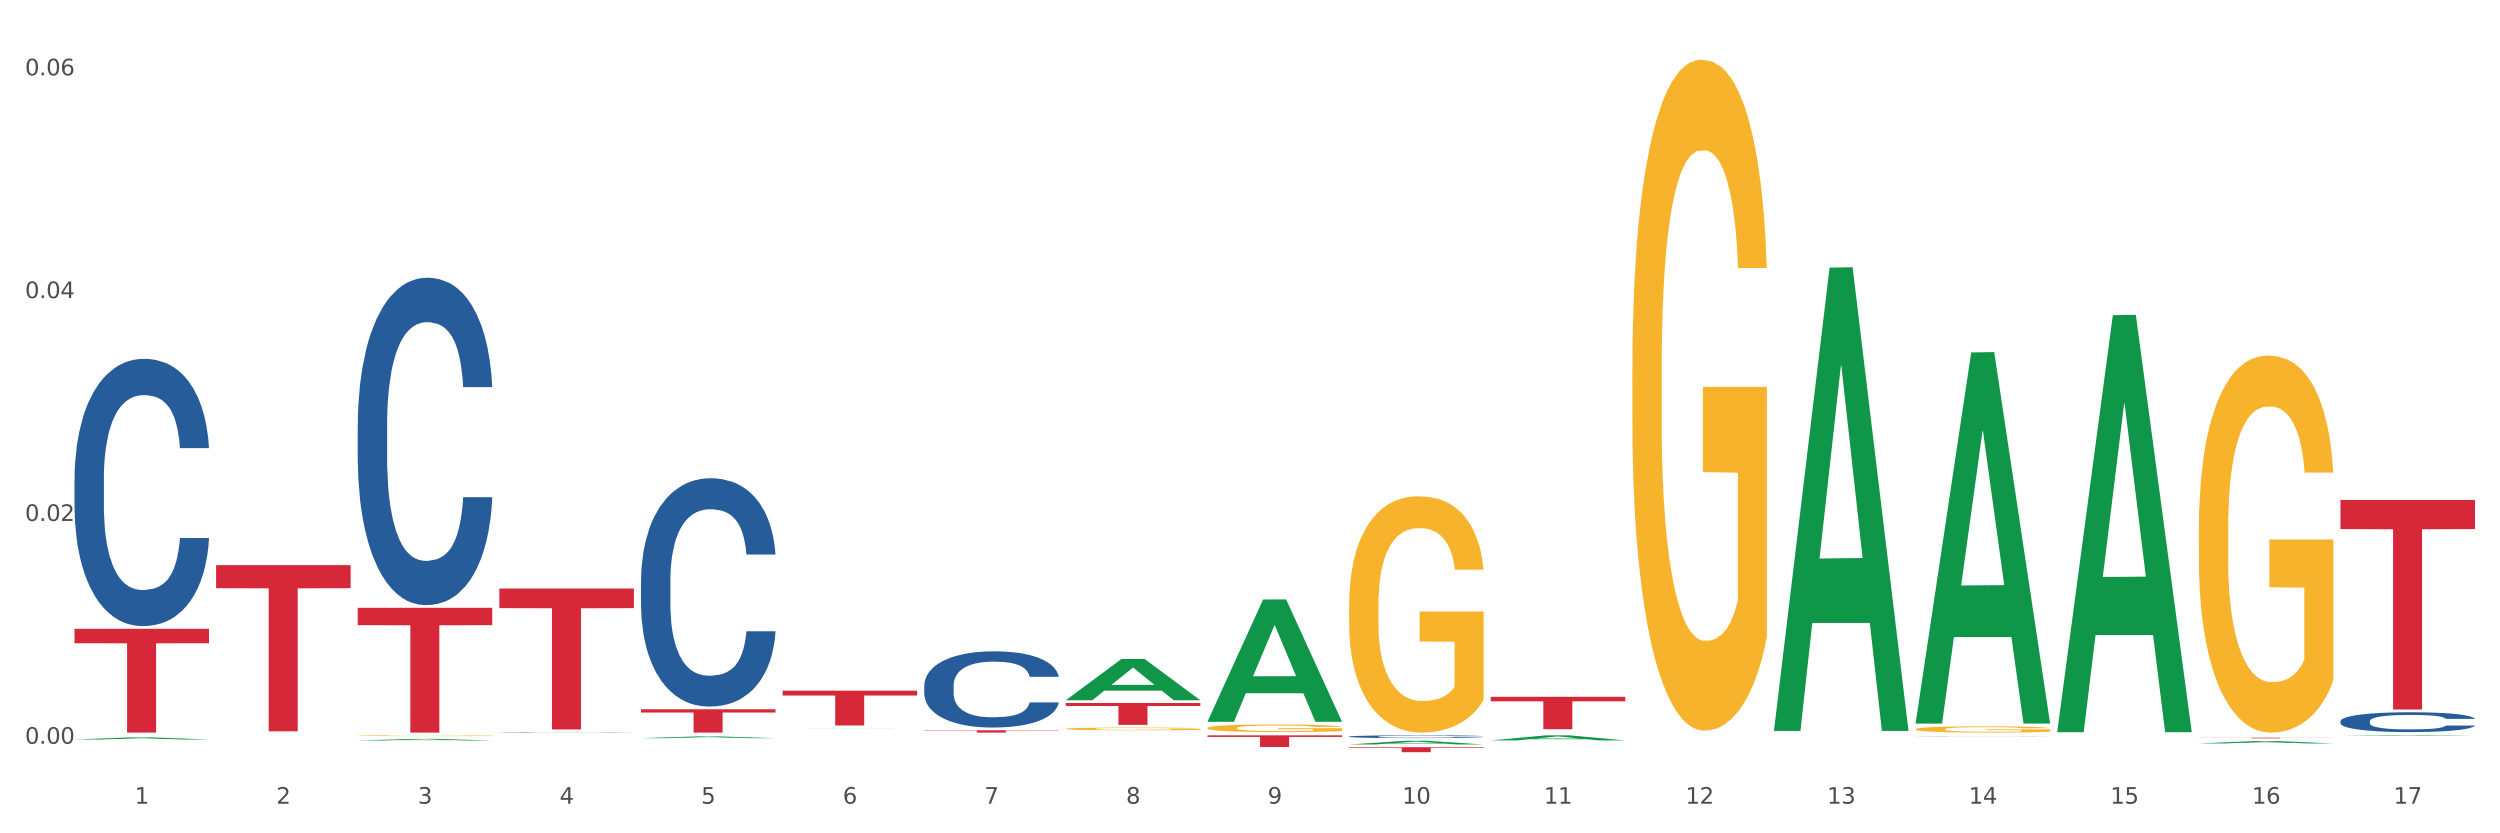
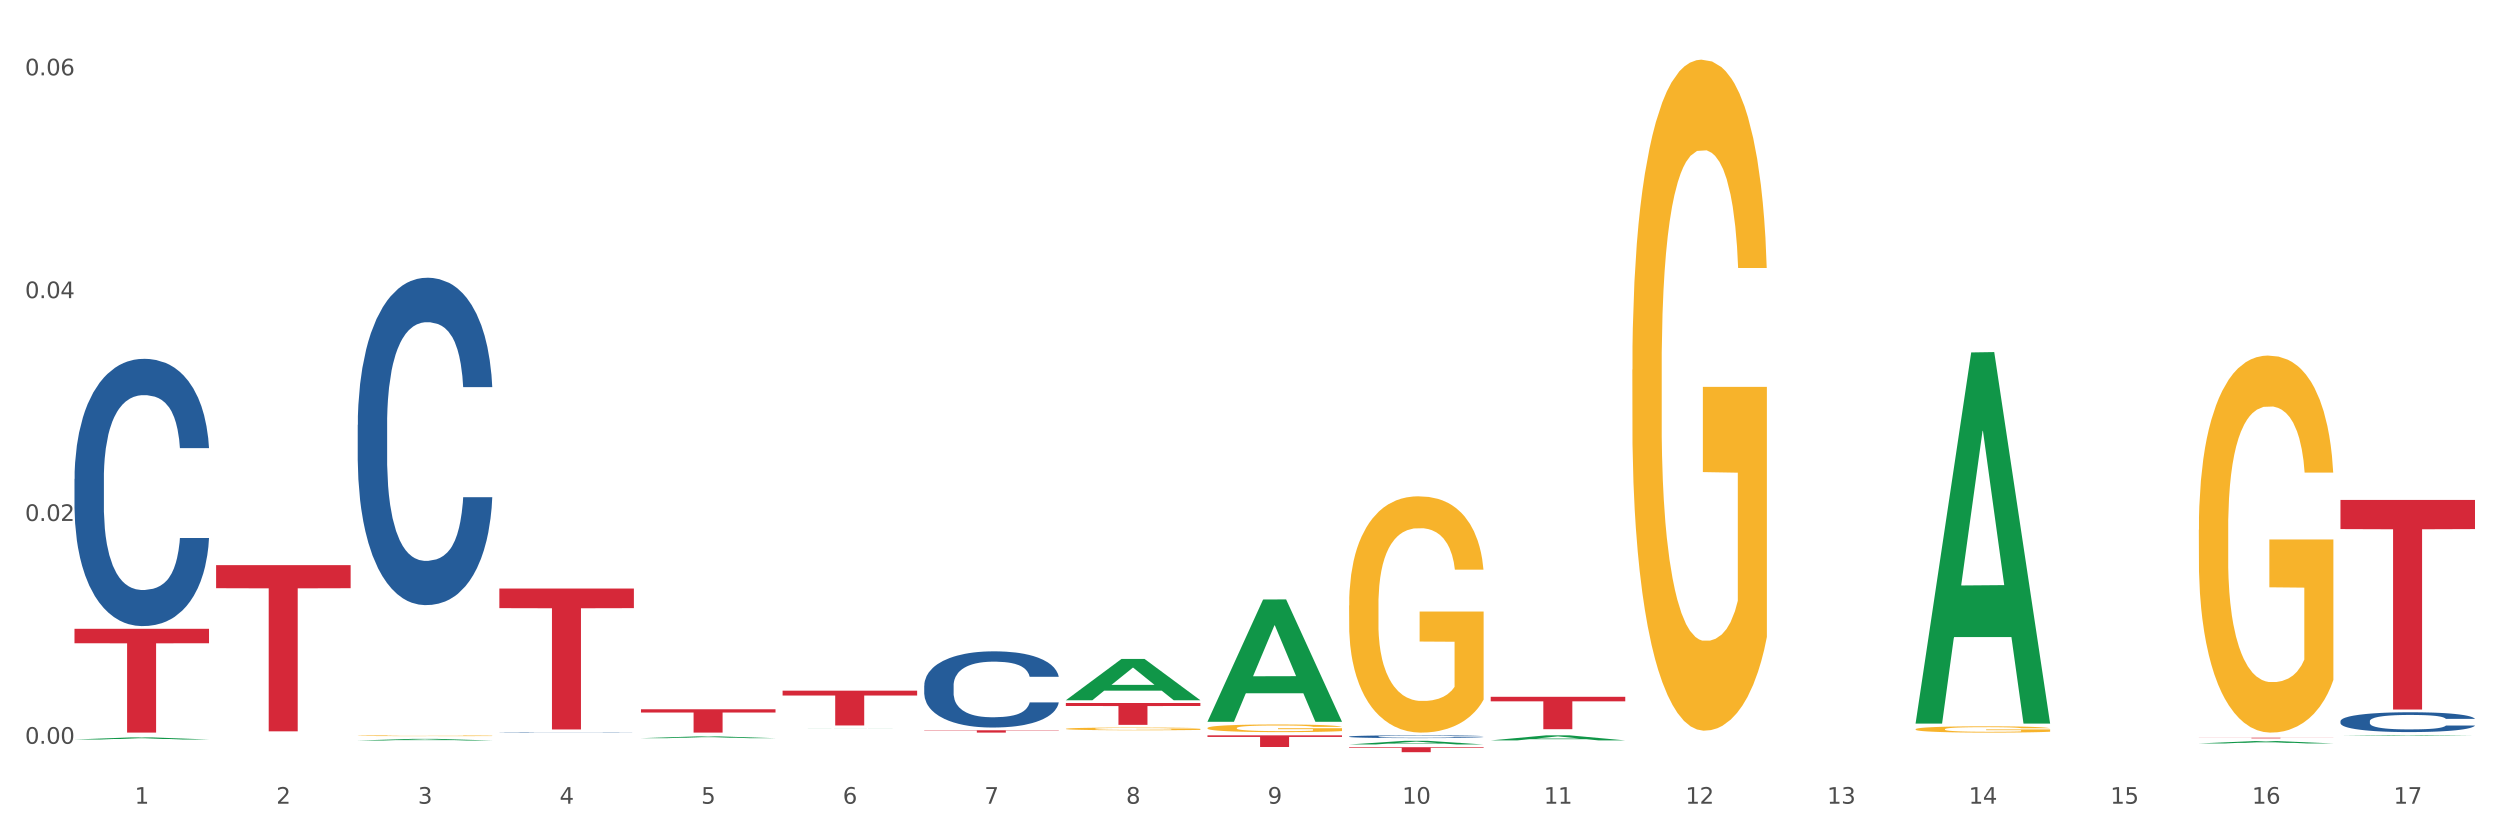
<svg xmlns="http://www.w3.org/2000/svg" xmlns:xlink="http://www.w3.org/1999/xlink" width="1080pt" height="360pt" viewBox="0 0 1080 360" version="1.1">
  <rect x="0" y="0" width="1080" height="360" fill="#333333" stroke="none" />
  <defs>
    <style type="text/css">*{stroke-linejoin: round; stroke-linecap: butt}</style>
  </defs>
  <g id="figure_1">
    <g id="patch_1">
      <path d="M 0 360  L 1080 360  L 1080 0  L 0 0  z " style="fill: #ffffff; stroke: #ffffff; stroke-linejoin: miter" />
    </g>
    <g id="axes_1">
      <g id="matplotlib.axis_1">
        <g id="xtick_1">
          <g id="text_1">
            <g style="fill: #4d4d4d" transform="translate(58.182 347.204) scale(0.096 -0.096)">
              <defs>
                <path id="DejaVuSans-31" d="M 794 531  L 1825 531  L 1825 4091  L 703 3866  L 703 4441  L 1819 4666  L 2450 4666  L 2450 531  L 3481 531  L 3481 0  L 794 0  L 794 531  z " transform="scale(0.016)" />
              </defs>
              <use xlink:href="#DejaVuSans-31" />
            </g>
          </g>
        </g>
        <g id="xtick_2">
          <g id="text_2">
            <g style="fill: #4d4d4d" transform="translate(119.364 347.204) scale(0.096 -0.096)">
              <defs>
                <path id="DejaVuSans-32" d="M 1228 531  L 3431 531  L 3431 0  L 469 0  L 469 531  Q 828 903 1448 1529  Q 2069 2156 2228 2338  Q 2531 2678 2651 2914  Q 2772 3150 2772 3378  Q 2772 3750 2511 3984  Q 2250 4219 1831 4219  Q 1534 4219 1204 4116  Q 875 4013 500 3803  L 500 4441  Q 881 4594 1212 4672  Q 1544 4750 1819 4750  Q 2544 4750 2975 4387  Q 3406 4025 3406 3419  Q 3406 3131 3298 2873  Q 3191 2616 2906 2266  Q 2828 2175 2409 1742  Q 1991 1309 1228 531  z " transform="scale(0.016)" />
              </defs>
              <use xlink:href="#DejaVuSans-32" />
            </g>
          </g>
        </g>
        <g id="xtick_3">
          <g id="text_3">
            <g style="fill: #4d4d4d" transform="translate(180.545 347.204) scale(0.096 -0.096)">
              <defs>
                <path id="DejaVuSans-33" d="M 2597 2516  Q 3050 2419 3304 2112  Q 3559 1806 3559 1356  Q 3559 666 3084 287  Q 2609 -91 1734 -91  Q 1441 -91 1130 -33  Q 819 25 488 141  L 488 750  Q 750 597 1062 519  Q 1375 441 1716 441  Q 2309 441 2620 675  Q 2931 909 2931 1356  Q 2931 1769 2642 2001  Q 2353 2234 1838 2234  L 1294 2234  L 1294 2753  L 1863 2753  Q 2328 2753 2575 2939  Q 2822 3125 2822 3475  Q 2822 3834 2567 4026  Q 2313 4219 1838 4219  Q 1578 4219 1281 4162  Q 984 4106 628 3988  L 628 4550  Q 988 4650 1302 4700  Q 1616 4750 1894 4750  Q 2613 4750 3031 4423  Q 3450 4097 3450 3541  Q 3450 3153 3228 2886  Q 3006 2619 2597 2516  z " transform="scale(0.016)" />
              </defs>
              <use xlink:href="#DejaVuSans-33" />
            </g>
          </g>
        </g>
        <g id="xtick_4">
          <g id="text_4">
            <g style="fill: #4d4d4d" transform="translate(241.726 347.204) scale(0.096 -0.096)">
              <defs>
                <path id="DejaVuSans-34" d="M 2419 4116  L 825 1625  L 2419 1625  L 2419 4116  z M 2253 4666  L 3047 4666  L 3047 1625  L 3713 1625  L 3713 1100  L 3047 1100  L 3047 0  L 2419 0  L 2419 1100  L 313 1100  L 313 1709  L 2253 4666  z " transform="scale(0.016)" />
              </defs>
              <use xlink:href="#DejaVuSans-34" />
            </g>
          </g>
        </g>
        <g id="xtick_5">
          <g id="text_5">
            <g style="fill: #4d4d4d" transform="translate(302.908 347.204) scale(0.096 -0.096)">
              <defs>
                <path id="DejaVuSans-35" d="M 691 4666  L 3169 4666  L 3169 4134  L 1269 4134  L 1269 2991  Q 1406 3038 1543 3061  Q 1681 3084 1819 3084  Q 2600 3084 3056 2656  Q 3513 2228 3513 1497  Q 3513 744 3044 326  Q 2575 -91 1722 -91  Q 1428 -91 1123 -41  Q 819 9 494 109  L 494 744  Q 775 591 1075 516  Q 1375 441 1709 441  Q 2250 441 2565 725  Q 2881 1009 2881 1497  Q 2881 1984 2565 2268  Q 2250 2553 1709 2553  Q 1456 2553 1204 2497  Q 953 2441 691 2322  L 691 4666  z " transform="scale(0.016)" />
              </defs>
              <use xlink:href="#DejaVuSans-35" />
            </g>
          </g>
        </g>
        <g id="xtick_6">
          <g id="text_6">
            <g style="fill: #4d4d4d" transform="translate(364.089 347.204) scale(0.096 -0.096)">
              <defs>
                <path id="DejaVuSans-36" d="M 2113 2584  Q 1688 2584 1439 2293  Q 1191 2003 1191 1497  Q 1191 994 1439 701  Q 1688 409 2113 409  Q 2538 409 2786 701  Q 3034 994 3034 1497  Q 3034 2003 2786 2293  Q 2538 2584 2113 2584  z M 3366 4563  L 3366 3988  Q 3128 4100 2886 4159  Q 2644 4219 2406 4219  Q 1781 4219 1451 3797  Q 1122 3375 1075 2522  Q 1259 2794 1537 2939  Q 1816 3084 2150 3084  Q 2853 3084 3261 2657  Q 3669 2231 3669 1497  Q 3669 778 3244 343  Q 2819 -91 2113 -91  Q 1303 -91 875 529  Q 447 1150 447 2328  Q 447 3434 972 4092  Q 1497 4750 2381 4750  Q 2619 4750 2861 4703  Q 3103 4656 3366 4563  z " transform="scale(0.016)" />
              </defs>
              <use xlink:href="#DejaVuSans-36" />
            </g>
          </g>
        </g>
        <g id="xtick_7">
          <g id="text_7">
            <g style="fill: #4d4d4d" transform="translate(425.271 347.204) scale(0.096 -0.096)">
              <defs>
                <path id="DejaVuSans-37" d="M 525 4666  L 3525 4666  L 3525 4397  L 1831 0  L 1172 0  L 2766 4134  L 525 4134  L 525 4666  z " transform="scale(0.016)" />
              </defs>
              <use xlink:href="#DejaVuSans-37" />
            </g>
          </g>
        </g>
        <g id="xtick_8">
          <g id="text_8">
            <g style="fill: #4d4d4d" transform="translate(486.452 347.204) scale(0.096 -0.096)">
              <defs>
                <path id="DejaVuSans-38" d="M 2034 2216  Q 1584 2216 1326 1975  Q 1069 1734 1069 1313  Q 1069 891 1326 650  Q 1584 409 2034 409  Q 2484 409 2743 651  Q 3003 894 3003 1313  Q 3003 1734 2745 1975  Q 2488 2216 2034 2216  z M 1403 2484  Q 997 2584 770 2862  Q 544 3141 544 3541  Q 544 4100 942 4425  Q 1341 4750 2034 4750  Q 2731 4750 3128 4425  Q 3525 4100 3525 3541  Q 3525 3141 3298 2862  Q 3072 2584 2669 2484  Q 3125 2378 3379 2068  Q 3634 1759 3634 1313  Q 3634 634 3220 271  Q 2806 -91 2034 -91  Q 1263 -91 848 271  Q 434 634 434 1313  Q 434 1759 690 2068  Q 947 2378 1403 2484  z M 1172 3481  Q 1172 3119 1398 2916  Q 1625 2713 2034 2713  Q 2441 2713 2670 2916  Q 2900 3119 2900 3481  Q 2900 3844 2670 4047  Q 2441 4250 2034 4250  Q 1625 4250 1398 4047  Q 1172 3844 1172 3481  z " transform="scale(0.016)" />
              </defs>
              <use xlink:href="#DejaVuSans-38" />
            </g>
          </g>
        </g>
        <g id="xtick_9">
          <g id="text_9">
            <g style="fill: #4d4d4d" transform="translate(547.634 347.204) scale(0.096 -0.096)">
              <defs>
                <path id="DejaVuSans-39" d="M 703 97  L 703 672  Q 941 559 1184 500  Q 1428 441 1663 441  Q 2288 441 2617 861  Q 2947 1281 2994 2138  Q 2813 1869 2534 1725  Q 2256 1581 1919 1581  Q 1219 1581 811 2004  Q 403 2428 403 3163  Q 403 3881 828 4315  Q 1253 4750 1959 4750  Q 2769 4750 3195 4129  Q 3622 3509 3622 2328  Q 3622 1225 3098 567  Q 2575 -91 1691 -91  Q 1453 -91 1209 -44  Q 966 3 703 97  z M 1959 2075  Q 2384 2075 2632 2365  Q 2881 2656 2881 3163  Q 2881 3666 2632 3958  Q 2384 4250 1959 4250  Q 1534 4250 1286 3958  Q 1038 3666 1038 3163  Q 1038 2656 1286 2365  Q 1534 2075 1959 2075  z " transform="scale(0.016)" />
              </defs>
              <use xlink:href="#DejaVuSans-39" />
            </g>
          </g>
        </g>
        <g id="xtick_10">
          <g id="text_10">
            <g style="fill: #4d4d4d" transform="translate(605.761 347.204) scale(0.096 -0.096)">
              <defs>
                <path id="DejaVuSans-30" d="M 2034 4250  Q 1547 4250 1301 3770  Q 1056 3291 1056 2328  Q 1056 1369 1301 889  Q 1547 409 2034 409  Q 2525 409 2770 889  Q 3016 1369 3016 2328  Q 3016 3291 2770 3770  Q 2525 4250 2034 4250  z M 2034 4750  Q 2819 4750 3233 4129  Q 3647 3509 3647 2328  Q 3647 1150 3233 529  Q 2819 -91 2034 -91  Q 1250 -91 836 529  Q 422 1150 422 2328  Q 422 3509 836 4129  Q 1250 4750 2034 4750  z " transform="scale(0.016)" />
              </defs>
              <use xlink:href="#DejaVuSans-31" />
              <use xlink:href="#DejaVuSans-30" transform="translate(63.623 0)" />
            </g>
          </g>
        </g>
        <g id="xtick_11">
          <g id="text_11">
            <g style="fill: #4d4d4d" transform="translate(666.942 347.204) scale(0.096 -0.096)">
              <use xlink:href="#DejaVuSans-31" />
              <use xlink:href="#DejaVuSans-31" transform="translate(63.623 0)" />
            </g>
          </g>
        </g>
        <g id="xtick_12">
          <g id="text_12">
            <g style="fill: #4d4d4d" transform="translate(728.124 347.204) scale(0.096 -0.096)">
              <use xlink:href="#DejaVuSans-31" />
              <use xlink:href="#DejaVuSans-32" transform="translate(63.623 0)" />
            </g>
          </g>
        </g>
        <g id="xtick_13">
          <g id="text_13">
            <g style="fill: #4d4d4d" transform="translate(789.305 347.204) scale(0.096 -0.096)">
              <use xlink:href="#DejaVuSans-31" />
              <use xlink:href="#DejaVuSans-33" transform="translate(63.623 0)" />
            </g>
          </g>
        </g>
        <g id="xtick_14">
          <g id="text_14">
            <g style="fill: #4d4d4d" transform="translate(850.487 347.204) scale(0.096 -0.096)">
              <use xlink:href="#DejaVuSans-31" />
              <use xlink:href="#DejaVuSans-34" transform="translate(63.623 0)" />
            </g>
          </g>
        </g>
        <g id="xtick_15">
          <g id="text_15">
            <g style="fill: #4d4d4d" transform="translate(911.668 347.204) scale(0.096 -0.096)">
              <use xlink:href="#DejaVuSans-31" />
              <use xlink:href="#DejaVuSans-35" transform="translate(63.623 0)" />
            </g>
          </g>
        </g>
        <g id="xtick_16">
          <g id="text_16">
            <g style="fill: #4d4d4d" transform="translate(972.849 347.204) scale(0.096 -0.096)">
              <use xlink:href="#DejaVuSans-31" />
              <use xlink:href="#DejaVuSans-36" transform="translate(63.623 0)" />
            </g>
          </g>
        </g>
        <g id="xtick_17">
          <g id="text_17">
            <g style="fill: #4d4d4d" transform="translate(1034.031 347.204) scale(0.096 -0.096)">
              <use xlink:href="#DejaVuSans-31" />
              <use xlink:href="#DejaVuSans-37" transform="translate(63.623 0)" />
            </g>
          </g>
        </g>
        <g id="xtick_18" />
        <g id="xtick_19" />
        <g id="xtick_20" />
        <g id="xtick_21" />
        <g id="xtick_22" />
        <g id="xtick_23" />
        <g id="xtick_24" />
        <g id="xtick_25" />
        <g id="xtick_26" />
        <g id="xtick_27" />
        <g id="xtick_28" />
        <g id="xtick_29" />
        <g id="xtick_30" />
        <g id="xtick_31" />
        <g id="xtick_32" />
        <g id="xtick_33" />
      </g>
      <g id="matplotlib.axis_2">
        <g id="ytick_1">
          <g id="text_18">
            <g style="fill: #4d4d4d" transform="translate(10.8 321.306) scale(0.096 -0.096)">
              <defs>
                <path id="DejaVuSans-2e" d="M 684 794  L 1344 794  L 1344 0  L 684 0  L 684 794  z " transform="scale(0.016)" />
              </defs>
              <use xlink:href="#DejaVuSans-30" />
              <use xlink:href="#DejaVuSans-2e" transform="translate(63.623 0)" />
              <use xlink:href="#DejaVuSans-30" transform="translate(95.41 0)" />
              <use xlink:href="#DejaVuSans-30" transform="translate(159.033 0)" />
            </g>
          </g>
        </g>
        <g id="ytick_2">
          <g id="text_19">
            <g style="fill: #4d4d4d" transform="translate(10.8 225.055) scale(0.096 -0.096)">
              <use xlink:href="#DejaVuSans-30" />
              <use xlink:href="#DejaVuSans-2e" transform="translate(63.623 0)" />
              <use xlink:href="#DejaVuSans-30" transform="translate(95.41 0)" />
              <use xlink:href="#DejaVuSans-32" transform="translate(159.033 0)" />
            </g>
          </g>
        </g>
        <g id="ytick_3">
          <g id="text_20">
            <g style="fill: #4d4d4d" transform="translate(10.8 128.803) scale(0.096 -0.096)">
              <use xlink:href="#DejaVuSans-30" />
              <use xlink:href="#DejaVuSans-2e" transform="translate(63.623 0)" />
              <use xlink:href="#DejaVuSans-30" transform="translate(95.41 0)" />
              <use xlink:href="#DejaVuSans-34" transform="translate(159.033 0)" />
            </g>
          </g>
        </g>
        <g id="ytick_4">
          <g id="text_21">
            <g style="fill: #4d4d4d" transform="translate(10.8 32.552) scale(0.096 -0.096)">
              <use xlink:href="#DejaVuSans-30" />
              <use xlink:href="#DejaVuSans-2e" transform="translate(63.623 0)" />
              <use xlink:href="#DejaVuSans-30" transform="translate(95.41 0)" />
              <use xlink:href="#DejaVuSans-36" transform="translate(159.033 0)" />
            </g>
          </g>
        </g>
        <g id="ytick_5" />
        <g id="ytick_6" />
        <g id="ytick_7" />
      </g>
      <g id="PolyCollection_1">
        <path d="M 32.175 319.47  L 32.235 319.469  L 56.203 318.569  L 66.15 318.568  L 90.297 319.472  L 78.793 319.472  L 73.58 319.261  L 48.833 319.261  L 48.653 319.265  L 43.62 319.472  L 32.175 319.472  L 32.175 319.47  L 51.949 319.136  L 70.464 319.135  L 61.296 318.761  L 61.176 318.759  L 61.056 318.762  L 51.889 319.135  L 51.949 319.136  L 32.175 319.47  z " clip-path="url(#p81ce20f2f9)" style="fill: #109648" />
        <path d="M 582.808 261.576  L 582.876 261.483  L 582.876 258.126  L 583.014 255.236  L 583.7 248.243  L 584.729 242.463  L 585.484 239.386  L 586.239 236.869  L 587.131 234.351  L 588.229 231.741  L 590.219 227.918  L 591.454 225.96  L 592.964 223.909  L 595.709 220.926  L 597.699 219.248  L 599.757 217.849  L 603.12 216.171  L 605.316 215.425  L 607.649 214.866  L 610.462 214.493  L 612.589 214.399  L 617.256 214.679  L 621.236 215.518  L 623.157 216.171  L 625.628 217.29  L 626.931 218.036  L 629.059 219.527  L 631.254 221.485  L 632.764 223.163  L 635.029 226.333  L 636.744 229.503  L 638.322 233.419  L 639.146 236.123  L 639.764 238.64  L 640.312 241.531  L 640.861 246.099  L 628.51 246.099  L 628.029 242.836  L 627.274 239.759  L 626.176 236.776  L 625.216 234.911  L 623.569 232.58  L 622.059 231.088  L 620.481 229.969  L 618.56 229.037  L 617.05 228.571  L 614.923 228.198  L 610.737 228.291  L 607.923 229.037  L 606.002 229.969  L 604.767 230.809  L 603.669 231.741  L 602.433 233.046  L 600.992 235.004  L 599.963 236.776  L 598.934 239.013  L 598.11 241.251  L 597.355 243.861  L 596.738 246.658  L 596.258 249.549  L 595.846 253.092  L 595.503 258.965  L 595.503 271.738  L 595.64 274.629  L 595.983 278.451  L 596.395 281.342  L 597.081 284.791  L 597.699 287.122  L 598.865 290.478  L 600.169 293.275  L 601.198 295.047  L 602.228 296.539  L 604.012 298.59  L 606.002 300.268  L 607.717 301.294  L 610.05 302.226  L 611.629 302.599  L 613.001 302.785  L 616.364 302.785  L 618.765 302.506  L 621.442 301.853  L 623.5 301.014  L 625.216 299.988  L 627.137 298.31  L 628.372 296.725  L 628.372 277.239  L 613.276 277.146  L 613.276 264.186  L 640.93 264.186  L 640.93 302.226  L 639.764 304.184  L 638.46 305.955  L 637.087 307.54  L 635.029 309.498  L 632.558 311.363  L 630.362 312.668  L 628.029 313.787  L 625.284 314.813  L 621.716 315.745  L 619.52 316.118  L 616.775 316.398  L 613.55 316.491  L 610.737 316.304  L 607.992 315.838  L 605.11 314.999  L 602.296 313.787  L 600.169 312.575  L 598.042 311.083  L 595.777 309.125  L 593.993 307.261  L 592.621 305.582  L 591.111 303.438  L 589.464 300.641  L 588.229 298.124  L 587.131 295.513  L 585.964 292.157  L 585.141 289.266  L 584.317 285.63  L 583.837 282.926  L 583.288 278.731  L 582.876 272.857  L 582.808 261.576  z " clip-path="url(#p81ce20f2f9)" style="fill: #f7b32b" />
        <path d="M 705.171 159.725  L 705.239 159.46  L 705.239 149.929  L 705.376 141.722  L 706.063 121.865  L 707.092 105.45  L 707.847 96.714  L 708.602 89.565  L 709.494 82.417  L 710.592 75.004  L 712.582 64.149  L 713.817 58.589  L 715.327 52.764  L 718.071 44.292  L 720.061 39.527  L 722.12 35.555  L 725.483 30.79  L 727.678 28.672  L 730.012 27.083  L 732.825 26.024  L 734.952 25.759  L 739.619 26.554  L 743.599 28.937  L 745.52 30.79  L 747.99 33.967  L 749.294 36.085  L 751.421 40.321  L 753.617 45.881  L 755.127 50.646  L 757.391 59.648  L 759.107 68.65  L 760.685 79.769  L 761.509 87.447  L 762.126 94.596  L 762.675 102.803  L 763.224 115.776  L 750.872 115.776  L 750.392 106.509  L 749.637 97.773  L 748.539 89.3  L 747.579 84.005  L 745.932 77.387  L 744.422 73.15  L 742.844 69.973  L 740.922 67.326  L 739.413 66.002  L 737.285 64.943  L 733.099 65.208  L 730.286 67.326  L 728.365 69.973  L 727.129 72.356  L 726.031 75.004  L 724.796 78.71  L 723.355 84.27  L 722.326 89.3  L 721.297 95.655  L 720.473 102.009  L 719.718 109.422  L 719.101 117.364  L 718.62 125.572  L 718.209 135.632  L 717.866 152.312  L 717.866 188.583  L 718.003 196.791  L 718.346 207.645  L 718.758 215.853  L 719.444 225.649  L 720.061 232.268  L 721.228 241.799  L 722.532 249.741  L 723.561 254.772  L 724.59 259.008  L 726.375 264.832  L 728.365 269.598  L 730.08 272.51  L 732.413 275.158  L 733.992 276.217  L 735.364 276.746  L 738.726 276.746  L 741.128 275.952  L 743.804 274.099  L 745.863 271.716  L 747.579 268.804  L 749.5 264.038  L 750.735 259.537  L 750.735 204.204  L 735.638 203.939  L 735.638 167.138  L 763.293 167.138  L 763.293 275.158  L 762.126 280.718  L 760.823 285.748  L 759.45 290.249  L 757.391 295.809  L 754.921 301.104  L 752.725 304.81  L 750.392 307.987  L 747.647 310.899  L 744.079 313.547  L 741.883 314.606  L 739.138 315.4  L 735.913 315.665  L 733.099 315.136  L 730.355 313.812  L 727.473 311.429  L 724.659 307.987  L 722.532 304.545  L 720.405 300.309  L 718.14 294.75  L 716.356 289.454  L 714.983 284.689  L 713.474 278.6  L 711.827 270.657  L 710.592 263.509  L 709.494 256.095  L 708.327 246.564  L 707.504 238.357  L 706.68 228.032  L 706.2 220.354  L 705.651 208.44  L 705.239 191.76  L 705.171 159.725  z " clip-path="url(#p81ce20f2f9)" style="fill: #f7b32b" />
        <path d="M 827.533 315.026  L 827.602 315.023  L 827.602 314.934  L 827.739 314.857  L 828.425 314.67  L 829.455 314.516  L 830.21 314.434  L 830.964 314.367  L 831.857 314.3  L 832.954 314.23  L 834.945 314.128  L 836.18 314.076  L 837.689 314.021  L 840.434 313.941  L 842.424 313.897  L 844.483 313.859  L 847.845 313.815  L 850.041 313.795  L 852.374 313.78  L 855.188 313.77  L 857.315 313.767  L 861.981 313.775  L 865.961 313.797  L 867.883 313.815  L 870.353 313.844  L 871.657 313.864  L 873.784 313.904  L 875.98 313.956  L 877.49 314.001  L 879.754 314.086  L 881.47 314.17  L 883.048 314.275  L 883.872 314.347  L 884.489 314.414  L 885.038 314.491  L 885.587 314.613  L 873.235 314.613  L 872.755 314.526  L 872 314.444  L 870.902 314.364  L 869.941 314.314  L 868.295 314.252  L 866.785 314.212  L 865.207 314.183  L 863.285 314.158  L 861.775 314.145  L 859.648 314.135  L 855.462 314.138  L 852.649 314.158  L 850.727 314.183  L 849.492 314.205  L 848.394 314.23  L 847.159 314.265  L 845.718 314.317  L 844.689 314.364  L 843.659 314.424  L 842.836 314.484  L 842.081 314.553  L 841.464 314.628  L 840.983 314.705  L 840.571 314.799  L 840.228 314.956  L 840.228 315.297  L 840.366 315.374  L 840.709 315.476  L 841.12 315.553  L 841.807 315.645  L 842.424 315.707  L 843.591 315.797  L 844.895 315.871  L 845.924 315.919  L 846.953 315.959  L 848.737 316.013  L 850.727 316.058  L 852.443 316.085  L 854.776 316.11  L 856.354 316.12  L 857.727 316.125  L 861.089 316.125  L 863.491 316.118  L 866.167 316.1  L 868.226 316.078  L 869.941 316.051  L 871.863 316.006  L 873.098 315.963  L 873.098 315.444  L 858.001 315.441  L 858.001 315.095  L 885.656 315.095  L 885.656 316.11  L 884.489 316.162  L 883.185 316.21  L 881.813 316.252  L 879.754 316.304  L 877.284 316.354  L 875.088 316.389  L 872.755 316.419  L 870.01 316.446  L 866.442 316.471  L 864.246 316.481  L 861.501 316.488  L 858.276 316.491  L 855.462 316.486  L 852.717 316.473  L 849.835 316.451  L 847.022 316.419  L 844.895 316.386  L 842.767 316.347  L 840.503 316.294  L 838.719 316.245  L 837.346 316.2  L 835.837 316.143  L 834.19 316.068  L 832.954 316.001  L 831.857 315.931  L 830.69 315.842  L 829.867 315.764  L 829.043 315.667  L 828.563 315.595  L 828.014 315.483  L 827.602 315.327  L 827.533 315.026  z " clip-path="url(#p81ce20f2f9)" style="fill: #f7b32b" />
        <path d="M 949.896 228.87  L 949.965 228.722  L 949.965 223.366  L 950.102 218.755  L 950.788 207.597  L 951.818 198.374  L 952.572 193.465  L 953.327 189.449  L 954.219 185.432  L 955.317 181.267  L 957.307 175.168  L 958.543 172.044  L 960.052 168.771  L 962.797 164.01  L 964.787 161.333  L 966.846 159.101  L 970.208 156.424  L 972.404 155.234  L 974.737 154.341  L 977.551 153.746  L 979.678 153.597  L 984.344 154.043  L 988.324 155.382  L 990.246 156.424  L 992.716 158.209  L 994.02 159.399  L 996.147 161.779  L 998.343 164.903  L 999.853 167.581  L 1002.117 172.639  L 1003.833 177.696  L 1005.411 183.944  L 1006.234 188.259  L 1006.852 192.275  L 1007.401 196.887  L 1007.95 204.176  L 995.598 204.176  L 995.118 198.969  L 994.363 194.06  L 993.265 189.3  L 992.304 186.325  L 990.657 182.606  L 989.148 180.225  L 987.569 178.44  L 985.648 176.953  L 984.138 176.209  L 982.011 175.614  L 977.825 175.763  L 975.012 176.953  L 973.09 178.44  L 971.855 179.779  L 970.757 181.267  L 969.522 183.349  L 968.081 186.473  L 967.052 189.3  L 966.022 192.87  L 965.199 196.44  L 964.444 200.606  L 963.826 205.069  L 963.346 209.68  L 962.934 215.333  L 962.591 224.705  L 962.591 245.085  L 962.728 249.697  L 963.072 255.796  L 963.483 260.408  L 964.169 265.912  L 964.787 269.631  L 965.954 274.986  L 967.257 279.449  L 968.287 282.276  L 969.316 284.656  L 971.1 287.929  L 973.09 290.606  L 974.806 292.243  L 977.139 293.73  L 978.717 294.325  L 980.09 294.623  L 983.452 294.623  L 985.854 294.177  L 988.53 293.135  L 990.589 291.796  L 992.304 290.16  L 994.226 287.482  L 995.461 284.953  L 995.461 253.862  L 980.364 253.713  L 980.364 233.036  L 1008.019 233.036  L 1008.019 293.73  L 1006.852 296.854  L 1005.548 299.681  L 1004.176 302.21  L 1002.117 305.334  L 999.647 308.309  L 997.451 310.392  L 995.118 312.177  L 992.373 313.813  L 988.805 315.301  L 986.609 315.896  L 983.864 316.342  L 980.639 316.491  L 977.825 316.193  L 975.08 315.449  L 972.198 314.111  L 969.385 312.177  L 967.257 310.243  L 965.13 307.863  L 962.866 304.739  L 961.082 301.763  L 959.709 299.086  L 958.199 295.664  L 956.553 291.201  L 955.317 287.185  L 954.219 283.019  L 953.053 277.664  L 952.229 273.052  L 951.406 267.251  L 950.926 262.937  L 950.377 256.242  L 949.965 246.87  L 949.896 228.87  z " clip-path="url(#p81ce20f2f9)" style="fill: #f7b32b" />
        <path d="M 1011.078 311.541  L 1011.146 311.533  L 1011.146 311.314  L 1011.352 311.017  L 1012.108 310.47  L 1013.07 310.055  L 1014.719 309.57  L 1015.612 309.367  L 1016.78 309.14  L 1019.185 308.773  L 1021.933 308.46  L 1023.856 308.288  L 1025.299 308.179  L 1028.528 307.983  L 1030.383 307.897  L 1032.307 307.827  L 1033.956 307.78  L 1036.704 307.725  L 1038.902 307.702  L 1041.444 307.694  L 1043.574 307.702  L 1046.391 307.733  L 1050.513 307.827  L 1052.093 307.881  L 1054.223 307.975  L 1056.421 308.1  L 1058.208 308.225  L 1060.269 308.405  L 1062.398 308.64  L 1064.46 308.937  L 1065.902 309.211  L 1067.07 309.5  L 1068.101 309.852  L 1068.856 310.235  L 1069.2 310.556  L 1056.627 310.556  L 1056.284 310.266  L 1055.597 309.953  L 1054.91 309.742  L 1054.154 309.57  L 1052.986 309.375  L 1051.956 309.25  L 1050.238 309.101  L 1048.658 309.007  L 1047.353 308.953  L 1045.772 308.906  L 1042.406 308.859  L 1040.001 308.859  L 1038.49 308.874  L 1036.635 308.914  L 1035.055 308.968  L 1033.2 309.062  L 1031.757 309.164  L 1030.314 309.297  L 1029.49 309.391  L 1028.253 309.563  L 1027.429 309.703  L 1026.33 309.946  L 1025.711 310.118  L 1024.612 310.563  L 1024.131 310.892  L 1023.925 311.119  L 1023.788 311.369  L 1023.788 312.589  L 1024.2 313.136  L 1024.543 313.37  L 1025.093 313.636  L 1026.124 313.98  L 1027.635 314.317  L 1029.215 314.559  L 1030.52 314.708  L 1031.757 314.817  L 1032.994 314.903  L 1034.505 314.981  L 1035.742 315.028  L 1037.597 315.075  L 1039.795 315.099  L 1041.513 315.099  L 1045.017 315.059  L 1046.597 315.02  L 1048.108 314.966  L 1049.757 314.88  L 1051.063 314.786  L 1051.818 314.715  L 1053.055 314.567  L 1054.017 314.41  L 1054.841 314.231  L 1055.391 314.074  L 1056.009 313.84  L 1056.49 313.574  L 1056.627 313.433  L 1069.2 313.433  L 1068.925 313.715  L 1068.444 313.988  L 1067.482 314.356  L 1066.727 314.567  L 1065.559 314.825  L 1064.322 315.044  L 1062.605 315.286  L 1061.024 315.466  L 1059.376 315.622  L 1057.589 315.763  L 1054.36 315.959  L 1053.192 316.013  L 1050.719 316.107  L 1048.795 316.162  L 1045.979 316.217  L 1043.093 316.248  L 1040.07 316.256  L 1037.391 316.24  L 1034.437 316.193  L 1032.582 316.146  L 1030.52 316.076  L 1028.116 315.966  L 1025.849 315.834  L 1023.719 315.677  L 1021.727 315.497  L 1019.872 315.294  L 1017.467 314.958  L 1015.681 314.629  L 1014.375 314.324  L 1013.482 314.066  L 1012.589 313.738  L 1012.108 313.511  L 1011.352 312.964  L 1011.078 312.456  L 1011.078 311.541  z " clip-path="url(#p81ce20f2f9)" style="fill: #255c99" />
-         <path d="M 827.533 318.242  L 827.602 318.242  L 827.602 318.24  L 827.808 318.236  L 828.564 318.23  L 829.526 318.226  L 831.175 318.22  L 832.068 318.218  L 833.236 318.215  L 835.64 318.211  L 838.388 318.208  L 840.312 318.206  L 841.755 318.205  L 844.984 318.203  L 846.839 318.202  L 848.762 318.201  L 850.411 318.2  L 853.159 318.2  L 855.358 318.199  L 857.9 318.199  L 860.03 318.199  L 862.847 318.2  L 866.969 318.201  L 868.549 318.201  L 870.679 318.202  L 872.877 318.204  L 874.663 318.205  L 876.724 318.207  L 878.854 318.21  L 880.915 318.213  L 882.358 318.216  L 883.526 318.219  L 884.557 318.223  L 885.312 318.228  L 885.656 318.231  L 873.083 318.231  L 872.74 318.228  L 872.053 318.224  L 871.366 318.222  L 870.61 318.22  L 869.442 318.218  L 868.411 318.217  L 866.694 318.215  L 865.114 318.214  L 863.808 318.213  L 862.228 318.213  L 858.862 318.212  L 856.457 318.212  L 854.946 318.212  L 853.091 318.213  L 851.511 318.213  L 849.656 318.215  L 848.213 318.216  L 846.77 318.217  L 845.946 318.218  L 844.709 318.22  L 843.885 318.222  L 842.785 318.224  L 842.167 318.226  L 841.068 318.231  L 840.587 318.235  L 840.381 318.237  L 840.243 318.24  L 840.243 318.254  L 840.656 318.26  L 840.999 318.262  L 841.549 318.265  L 842.579 318.269  L 844.091 318.273  L 845.671 318.276  L 846.976 318.277  L 848.213 318.279  L 849.45 318.28  L 850.961 318.28  L 852.198 318.281  L 854.053 318.281  L 856.251 318.282  L 857.969 318.282  L 861.472 318.281  L 863.053 318.281  L 864.564 318.28  L 866.213 318.279  L 867.518 318.278  L 868.274 318.277  L 869.511 318.276  L 870.472 318.274  L 871.297 318.272  L 871.847 318.27  L 872.465 318.268  L 872.946 318.265  L 873.083 318.263  L 885.656 318.263  L 885.381 318.266  L 884.9 318.269  L 883.938 318.273  L 883.182 318.276  L 882.015 318.279  L 880.778 318.281  L 879.06 318.284  L 877.48 318.286  L 875.831 318.288  L 874.045 318.289  L 870.816 318.291  L 869.648 318.292  L 867.175 318.293  L 865.251 318.294  L 862.434 318.294  L 859.549 318.294  L 856.526 318.295  L 853.846 318.294  L 850.892 318.294  L 849.037 318.293  L 846.976 318.293  L 844.572 318.291  L 842.304 318.29  L 840.175 318.288  L 838.182 318.286  L 836.327 318.284  L 833.923 318.28  L 832.136 318.276  L 830.831 318.273  L 829.938 318.27  L 829.045 318.267  L 828.564 318.264  L 827.808 318.258  L 827.533 318.252  L 827.533 318.242  z " clip-path="url(#p81ce20f2f9)" style="fill: #255c99" />
        <path d="M 582.808 318.2  L 582.876 318.199  L 582.876 318.168  L 583.083 318.126  L 583.838 318.049  L 584.8 317.991  L 586.449 317.922  L 587.342 317.894  L 588.51 317.862  L 590.915 317.81  L 593.663 317.766  L 595.586 317.742  L 597.029 317.727  L 600.258 317.699  L 602.113 317.687  L 604.037 317.677  L 605.686 317.67  L 608.434 317.663  L 610.632 317.659  L 613.174 317.658  L 615.304 317.659  L 618.121 317.664  L 622.243 317.677  L 623.823 317.685  L 625.953 317.698  L 628.151 317.716  L 629.938 317.733  L 631.999 317.759  L 634.129 317.792  L 636.19 317.833  L 637.632 317.872  L 638.8 317.913  L 639.831 317.962  L 640.587 318.016  L 640.93 318.061  L 628.358 318.061  L 628.014 318.02  L 627.327 317.976  L 626.64 317.947  L 625.884 317.922  L 624.716 317.895  L 623.686 317.877  L 621.968 317.856  L 620.388 317.843  L 619.083 317.836  L 617.503 317.829  L 614.136 317.822  L 611.732 317.822  L 610.22 317.825  L 608.365 317.83  L 606.785 317.838  L 604.93 317.851  L 603.487 317.865  L 602.044 317.884  L 601.22 317.897  L 599.983 317.921  L 599.159 317.941  L 598.06 317.975  L 597.441 318  L 596.342 318.062  L 595.861 318.108  L 595.655 318.14  L 595.518 318.176  L 595.518 318.347  L 595.93 318.424  L 596.273 318.457  L 596.823 318.495  L 597.854 318.543  L 599.365 318.59  L 600.945 318.625  L 602.251 318.646  L 603.487 318.661  L 604.724 318.673  L 606.235 318.684  L 607.472 318.691  L 609.327 318.697  L 611.525 318.701  L 613.243 318.701  L 616.747 318.695  L 618.327 318.69  L 619.838 318.682  L 621.487 318.67  L 622.793 318.657  L 623.548 318.647  L 624.785 318.626  L 625.747 318.604  L 626.571 318.578  L 627.121 318.556  L 627.739 318.523  L 628.22 318.486  L 628.358 318.466  L 640.93 318.466  L 640.655 318.506  L 640.174 318.544  L 639.213 318.596  L 638.457 318.626  L 637.289 318.662  L 636.052 318.693  L 634.335 318.727  L 632.754 318.752  L 631.106 318.774  L 629.319 318.794  L 626.09 318.822  L 624.922 318.829  L 622.449 318.843  L 620.525 318.85  L 617.709 318.858  L 614.823 318.862  L 611.8 318.863  L 609.121 318.861  L 606.167 318.855  L 604.312 318.848  L 602.251 318.838  L 599.846 318.823  L 597.579 318.804  L 595.449 318.782  L 593.457 318.757  L 591.602 318.728  L 589.197 318.681  L 587.411 318.635  L 586.105 318.592  L 585.212 318.555  L 584.319 318.509  L 583.838 318.477  L 583.083 318.4  L 582.808 318.329  L 582.808 318.2  z " clip-path="url(#p81ce20f2f9)" style="fill: #255c99" />
        <path d="M 399.263 296.167  L 399.332 296.137  L 399.332 295.295  L 399.538 294.152  L 400.294 292.047  L 401.256 290.453  L 402.905 288.589  L 403.798 287.807  L 404.966 286.935  L 407.37 285.522  L 410.118 284.319  L 412.042 283.657  L 413.485 283.236  L 416.714 282.484  L 418.569 282.154  L 420.493 281.883  L 422.141 281.702  L 424.89 281.492  L 427.088 281.402  L 429.63 281.372  L 431.76 281.402  L 434.577 281.522  L 438.699 281.883  L 440.279 282.093  L 442.409 282.454  L 444.607 282.935  L 446.393 283.417  L 448.455 284.108  L 450.584 285.01  L 452.645 286.153  L 454.088 287.206  L 455.256 288.318  L 456.287 289.672  L 457.042 291.145  L 457.386 292.378  L 444.813 292.378  L 444.47 291.265  L 443.783 290.062  L 443.096 289.251  L 442.34 288.589  L 441.172 287.837  L 440.142 287.356  L 438.424 286.785  L 436.844 286.424  L 435.538 286.213  L 433.958 286.033  L 430.592 285.852  L 428.187 285.852  L 426.676 285.913  L 424.821 286.063  L 423.241 286.273  L 421.386 286.634  L 419.943 287.025  L 418.5 287.536  L 417.676 287.897  L 416.439 288.559  L 415.615 289.1  L 414.515 290.032  L 413.897 290.694  L 412.798 292.408  L 412.317 293.671  L 412.111 294.543  L 411.973 295.506  L 411.973 300.197  L 412.386 302.302  L 412.729 303.204  L 413.279 304.226  L 414.309 305.55  L 415.821 306.843  L 417.401 307.775  L 418.706 308.346  L 419.943 308.767  L 421.18 309.098  L 422.691 309.399  L 423.928 309.579  L 425.783 309.76  L 427.981 309.85  L 429.699 309.85  L 433.203 309.7  L 434.783 309.549  L 436.294 309.339  L 437.943 309.008  L 439.248 308.647  L 440.004 308.376  L 441.241 307.805  L 442.203 307.204  L 443.027 306.512  L 443.577 305.91  L 444.195 305.008  L 444.676 303.986  L 444.813 303.445  L 457.386 303.445  L 457.111 304.527  L 456.63 305.58  L 455.668 306.993  L 454.913 307.805  L 453.745 308.797  L 452.508 309.639  L 450.79 310.572  L 449.21 311.263  L 447.561 311.865  L 445.775 312.406  L 442.546 313.158  L 441.378 313.368  L 438.905 313.729  L 436.981 313.94  L 434.164 314.15  L 431.279 314.27  L 428.256 314.301  L 425.577 314.24  L 422.622 314.06  L 420.767 313.88  L 418.706 313.609  L 416.302 313.188  L 414.035 312.677  L 411.905 312.075  L 409.912 311.384  L 408.057 310.602  L 405.653 309.309  L 403.867 308.046  L 402.561 306.873  L 401.668 305.88  L 400.775 304.617  L 400.294 303.745  L 399.538 301.64  L 399.263 299.686  L 399.263 296.167  z " clip-path="url(#p81ce20f2f9)" style="fill: #255c99" />
-         <path d="M 276.901 250.919  L 276.969 250.829  L 276.969 248.306  L 277.175 244.883  L 277.931 238.577  L 278.893 233.803  L 280.542 228.218  L 281.435 225.875  L 282.603 223.263  L 285.008 219.029  L 287.756 215.425  L 289.679 213.444  L 291.122 212.182  L 294.351 209.93  L 296.206 208.939  L 298.13 208.129  L 299.779 207.588  L 302.527 206.957  L 304.725 206.687  L 307.267 206.597  L 309.397 206.687  L 312.214 207.048  L 316.336 208.129  L 317.916 208.759  L 320.046 209.84  L 322.244 211.282  L 324.031 212.723  L 326.092 214.795  L 328.221 217.497  L 330.283 220.921  L 331.725 224.074  L 332.893 227.407  L 333.924 231.461  L 334.679 235.875  L 335.023 239.568  L 322.45 239.568  L 322.107 236.235  L 321.42 232.632  L 320.733 230.199  L 319.977 228.218  L 318.809 225.965  L 317.779 224.524  L 316.061 222.812  L 314.481 221.731  L 313.176 221.101  L 311.595 220.56  L 308.229 220.02  L 305.824 220.02  L 304.313 220.2  L 302.458 220.65  L 300.878 221.281  L 299.023 222.362  L 297.58 223.533  L 296.137 225.065  L 295.313 226.146  L 294.076 228.127  L 293.252 229.749  L 292.153 232.542  L 291.534 234.523  L 290.435 239.658  L 289.954 243.442  L 289.748 246.054  L 289.611 248.937  L 289.611 262.99  L 290.023 269.296  L 290.366 271.999  L 290.916 275.062  L 291.947 279.025  L 293.458 282.899  L 295.038 285.692  L 296.343 287.403  L 297.58 288.665  L 298.817 289.656  L 300.328 290.556  L 301.565 291.097  L 303.42 291.637  L 305.618 291.908  L 307.336 291.908  L 310.84 291.457  L 312.42 291.007  L 313.931 290.376  L 315.58 289.385  L 316.886 288.304  L 317.641 287.493  L 318.878 285.782  L 319.84 283.98  L 320.664 281.908  L 321.214 280.106  L 321.832 277.404  L 322.313 274.341  L 322.45 272.72  L 335.023 272.72  L 334.748 275.963  L 334.267 279.116  L 333.305 283.35  L 332.55 285.782  L 331.382 288.755  L 330.145 291.277  L 328.428 294.07  L 326.847 296.142  L 325.199 297.943  L 323.412 299.565  L 320.183 301.817  L 319.015 302.448  L 316.542 303.529  L 314.618 304.159  L 311.802 304.79  L 308.916 305.15  L 305.893 305.24  L 303.214 305.06  L 300.26 304.52  L 298.405 303.979  L 296.343 303.168  L 293.939 301.907  L 291.672 300.376  L 289.542 298.574  L 287.55 296.502  L 285.695 294.16  L 283.29 290.286  L 281.504 286.503  L 280.198 282.989  L 279.305 280.016  L 278.412 276.233  L 277.931 273.62  L 277.175 267.314  L 276.901 261.459  L 276.901 250.919  z " clip-path="url(#p81ce20f2f9)" style="fill: #255c99" />
        <path d="M 215.719 316.388  L 215.788 316.387  L 215.788 316.383  L 215.994 316.376  L 216.75 316.364  L 217.712 316.355  L 219.36 316.344  L 220.254 316.34  L 221.422 316.335  L 223.826 316.327  L 226.574 316.32  L 228.498 316.316  L 229.941 316.314  L 233.17 316.31  L 235.025 316.308  L 236.948 316.306  L 238.597 316.305  L 241.345 316.304  L 243.544 316.303  L 246.086 316.303  L 248.216 316.303  L 251.032 316.304  L 255.155 316.306  L 256.735 316.307  L 258.864 316.309  L 261.063 316.312  L 262.849 316.315  L 264.91 316.319  L 267.04 316.324  L 269.101 316.33  L 270.544 316.336  L 271.712 316.343  L 272.742 316.351  L 273.498 316.359  L 273.842 316.366  L 261.269 316.366  L 260.926 316.36  L 260.238 316.353  L 259.551 316.348  L 258.796 316.344  L 257.628 316.34  L 256.597 316.337  L 254.88 316.334  L 253.3 316.332  L 251.994 316.331  L 250.414 316.33  L 247.048 316.329  L 244.643 316.329  L 243.132 316.329  L 241.277 316.33  L 239.696 316.331  L 237.841 316.333  L 236.399 316.335  L 234.956 316.338  L 234.132 316.34  L 232.895 316.344  L 232.07 316.347  L 230.971 316.353  L 230.353 316.356  L 229.254 316.366  L 228.773 316.373  L 228.567 316.378  L 228.429 316.384  L 228.429 316.41  L 228.841 316.422  L 229.185 316.428  L 229.735 316.433  L 230.765 316.441  L 232.277 316.448  L 233.857 316.454  L 235.162 316.457  L 236.399 316.459  L 237.635 316.461  L 239.147 316.463  L 240.383 316.464  L 242.238 316.465  L 244.437 316.465  L 246.154 316.465  L 249.658 316.465  L 251.238 316.464  L 252.75 316.463  L 254.399 316.461  L 255.704 316.459  L 256.46 316.457  L 257.696 316.454  L 258.658 316.45  L 259.483 316.446  L 260.032 316.443  L 260.651 316.438  L 261.132 316.432  L 261.269 316.429  L 273.842 316.429  L 273.567 316.435  L 273.086 316.441  L 272.124 316.449  L 271.368 316.454  L 270.2 316.459  L 268.964 316.464  L 267.246 316.47  L 265.666 316.473  L 264.017 316.477  L 262.231 316.48  L 259.002 316.484  L 257.834 316.485  L 255.361 316.488  L 253.437 316.489  L 250.62 316.49  L 247.735 316.491  L 244.712 316.491  L 242.032 316.49  L 239.078 316.489  L 237.223 316.488  L 235.162 316.487  L 232.757 316.484  L 230.49 316.482  L 228.361 316.478  L 226.368 316.474  L 224.513 316.47  L 222.109 316.462  L 220.322 316.455  L 219.017 316.448  L 218.124 316.443  L 217.231 316.436  L 216.75 316.431  L 215.994 316.419  L 215.719 316.408  L 215.719 316.388  z " clip-path="url(#p81ce20f2f9)" style="fill: #255c99" />
        <path d="M 154.538 183.527  L 154.607 183.398  L 154.607 179.781  L 154.813 174.873  L 155.568 165.831  L 156.53 158.985  L 158.179 150.976  L 159.072 147.618  L 160.24 143.872  L 162.645 137.801  L 165.393 132.634  L 167.317 129.792  L 168.759 127.984  L 171.988 124.754  L 173.843 123.334  L 175.767 122.171  L 177.416 121.396  L 180.164 120.492  L 182.362 120.104  L 184.904 119.975  L 187.034 120.104  L 189.851 120.621  L 193.973 122.171  L 195.553 123.075  L 197.683 124.625  L 199.882 126.692  L 201.668 128.759  L 203.729 131.73  L 205.859 135.605  L 207.92 140.513  L 209.362 145.034  L 210.53 149.813  L 211.561 155.626  L 212.317 161.956  L 212.66 167.251  L 200.088 167.251  L 199.744 162.472  L 199.057 157.305  L 198.37 153.818  L 197.614 150.976  L 196.446 147.747  L 195.416 145.68  L 193.698 143.226  L 192.118 141.676  L 190.813 140.772  L 189.233 139.997  L 185.866 139.222  L 183.462 139.222  L 181.95 139.48  L 180.095 140.126  L 178.515 141.03  L 176.66 142.58  L 175.217 144.259  L 173.775 146.455  L 172.95 148.005  L 171.713 150.847  L 170.889 153.172  L 169.79 157.176  L 169.171 160.018  L 168.072 167.381  L 167.591 172.806  L 167.385 176.552  L 167.248 180.685  L 167.248 200.836  L 167.66 209.878  L 168.004 213.753  L 168.553 218.145  L 169.584 223.828  L 171.095 229.382  L 172.675 233.387  L 173.981 235.841  L 175.217 237.649  L 176.454 239.07  L 177.965 240.362  L 179.202 241.137  L 181.057 241.912  L 183.255 242.299  L 184.973 242.299  L 188.477 241.654  L 190.057 241.008  L 191.568 240.104  L 193.217 238.683  L 194.523 237.133  L 195.278 235.97  L 196.515 233.516  L 197.477 230.932  L 198.301 227.962  L 198.851 225.378  L 199.469 221.503  L 199.95 217.111  L 200.088 214.786  L 212.66 214.786  L 212.385 219.436  L 211.904 223.957  L 210.943 230.028  L 210.187 233.516  L 209.019 237.778  L 207.782 241.395  L 206.065 245.4  L 204.485 248.37  L 202.836 250.954  L 201.049 253.279  L 197.82 256.508  L 196.652 257.412  L 194.179 258.962  L 192.256 259.867  L 189.439 260.771  L 186.553 261.287  L 183.53 261.417  L 180.851 261.158  L 177.897 260.383  L 176.042 259.608  L 173.981 258.446  L 171.576 256.637  L 169.309 254.441  L 167.179 251.858  L 165.187 248.887  L 163.332 245.529  L 160.927 239.974  L 159.141 234.549  L 157.836 229.512  L 156.942 225.249  L 156.049 219.824  L 155.568 216.078  L 154.813 207.036  L 154.538 198.64  L 154.538 183.527  z " clip-path="url(#p81ce20f2f9)" style="fill: #255c99" />
        <path d="M 32.175 206.891  L 32.244 206.786  L 32.244 203.833  L 32.45 199.826  L 33.206 192.444  L 34.167 186.855  L 35.816 180.317  L 36.709 177.576  L 37.877 174.517  L 40.282 169.561  L 43.03 165.343  L 44.954 163.023  L 46.396 161.547  L 49.625 158.911  L 51.48 157.751  L 53.404 156.802  L 55.053 156.169  L 57.801 155.431  L 60 155.114  L 62.542 155.009  L 64.671 155.114  L 67.488 155.536  L 71.61 156.802  L 73.19 157.54  L 75.32 158.805  L 77.519 160.492  L 79.305 162.18  L 81.366 164.605  L 83.496 167.769  L 85.557 171.776  L 87 175.467  L 88.168 179.368  L 89.198 184.114  L 89.954 189.281  L 90.297 193.604  L 77.725 193.604  L 77.381 189.703  L 76.694 185.484  L 76.007 182.637  L 75.251 180.317  L 74.084 177.681  L 73.053 175.994  L 71.335 173.99  L 69.755 172.725  L 68.45 171.987  L 66.87 171.354  L 63.503 170.721  L 61.099 170.721  L 59.587 170.932  L 57.732 171.459  L 56.152 172.198  L 54.297 173.463  L 52.854 174.834  L 51.412 176.626  L 50.587 177.892  L 49.351 180.212  L 48.526 182.11  L 47.427 185.379  L 46.809 187.699  L 45.709 193.71  L 45.228 198.139  L 45.022 201.197  L 44.885 204.571  L 44.885 221.022  L 45.297 228.403  L 45.641 231.567  L 46.19 235.152  L 47.221 239.792  L 48.732 244.327  L 50.312 247.596  L 51.618 249.599  L 52.854 251.076  L 54.091 252.236  L 55.603 253.29  L 56.839 253.923  L 58.694 254.555  L 60.893 254.872  L 62.61 254.872  L 66.114 254.345  L 67.694 253.817  L 69.206 253.079  L 70.855 251.919  L 72.16 250.654  L 72.916 249.705  L 74.152 247.701  L 75.114 245.592  L 75.939 243.167  L 76.488 241.058  L 77.106 237.894  L 77.587 234.309  L 77.725 232.411  L 90.297 232.411  L 90.023 236.207  L 89.542 239.898  L 88.58 244.854  L 87.824 247.701  L 86.656 251.181  L 85.419 254.134  L 83.702 257.403  L 82.122 259.828  L 80.473 261.937  L 78.687 263.835  L 75.458 266.472  L 74.29 267.21  L 71.816 268.475  L 69.893 269.213  L 67.076 269.951  L 64.19 270.373  L 61.167 270.479  L 58.488 270.268  L 55.534 269.635  L 53.679 269.002  L 51.618 268.053  L 49.213 266.577  L 46.946 264.784  L 44.816 262.675  L 42.824 260.25  L 40.969 257.508  L 38.564 252.974  L 36.778 248.545  L 35.473 244.432  L 34.58 240.952  L 33.686 236.523  L 33.206 233.465  L 32.45 226.083  L 32.175 219.229  L 32.175 206.891  z " clip-path="url(#p81ce20f2f9)" style="fill: #255c99" />
        <path d="M 32.175 271.646  L 90.297 271.646  L 90.297 277.878  L 67.434 277.92  L 67.434 316.491  L 54.901 316.491  L 54.901 277.92  L 32.175 277.878  L 32.175 271.688  L 32.175 271.646  z " clip-path="url(#p81ce20f2f9)" style="fill: #d62839" />
        <path d="M 93.356 244.126  L 151.479 244.126  L 151.479 254.104  L 128.615 254.171  L 128.615 315.927  L 116.082 315.927  L 116.082 254.171  L 93.356 254.104  L 93.356 244.193  L 93.356 244.126  z " clip-path="url(#p81ce20f2f9)" style="fill: #d62839" />
-         <path d="M 154.538 262.584  L 212.66 262.584  L 212.66 270.075  L 189.797 270.126  L 189.797 316.491  L 177.263 316.491  L 177.263 270.126  L 154.538 270.075  L 154.538 262.635  L 154.538 262.584  z " clip-path="url(#p81ce20f2f9)" style="fill: #d62839" />
        <path d="M 215.719 254.254  L 273.842 254.254  L 273.842 262.715  L 250.978 262.772  L 250.978 315.136  L 238.445 315.136  L 238.445 262.772  L 215.719 262.715  L 215.719 254.311  L 215.719 254.254  z " clip-path="url(#p81ce20f2f9)" style="fill: #d62839" />
        <path d="M 276.901 306.408  L 335.023 306.408  L 335.023 307.809  L 312.16 307.818  L 312.16 316.491  L 299.626 316.491  L 299.626 307.818  L 276.901 307.809  L 276.901 306.417  L 276.901 306.408  z " clip-path="url(#p81ce20f2f9)" style="fill: #d62839" />
        <path d="M 338.082 298.374  L 396.204 298.374  L 396.204 300.461  L 373.341 300.475  L 373.341 313.395  L 360.808 313.395  L 360.808 300.475  L 338.082 300.461  L 338.082 298.388  L 338.082 298.374  z " clip-path="url(#p81ce20f2f9)" style="fill: #d62839" />
        <path d="M 399.263 315.468  L 457.386 315.468  L 457.386 315.61  L 434.523 315.611  L 434.523 316.491  L 421.989 316.491  L 421.989 315.611  L 399.263 315.61  L 399.263 315.469  L 399.263 315.468  z " clip-path="url(#p81ce20f2f9)" style="fill: #d62839" />
        <path d="M 460.445 303.687  L 518.567 303.687  L 518.567 305  L 495.704 305.009  L 495.704 313.133  L 483.17 313.133  L 483.17 305.009  L 460.445 305  L 460.445 303.696  L 460.445 303.687  z " clip-path="url(#p81ce20f2f9)" style="fill: #d62839" />
        <path d="M 521.626 317.658  L 579.749 317.658  L 579.749 318.358  L 556.885 318.363  L 556.885 322.695  L 544.352 322.695  L 544.352 318.363  L 521.626 318.358  L 521.626 317.663  L 521.626 317.658  z " clip-path="url(#p81ce20f2f9)" style="fill: #d62839" />
        <path d="M 582.808 322.785  L 640.93 322.785  L 640.93 323.085  L 618.067 323.088  L 618.067 324.95  L 605.533 324.95  L 605.533 323.088  L 582.808 323.085  L 582.808 322.787  L 582.808 322.785  z " clip-path="url(#p81ce20f2f9)" style="fill: #d62839" />
        <path d="M 643.989 301.024  L 702.112 301.024  L 702.112 302.969  L 679.248 302.982  L 679.248 315.023  L 666.715 315.023  L 666.715 302.982  L 643.989 302.969  L 643.989 301.037  L 643.989 301.024  z " clip-path="url(#p81ce20f2f9)" style="fill: #d62839" />
        <path d="M 949.896 318.685  L 1008.019 318.685  L 1008.019 318.726  L 985.155 318.726  L 985.155 318.976  L 972.622 318.976  L 972.622 318.726  L 949.896 318.726  L 949.896 318.686  L 949.896 318.685  z " clip-path="url(#p81ce20f2f9)" style="fill: #d62839" />
        <path d="M 1011.078 215.981  L 1069.2 215.981  L 1069.2 228.564  L 1046.337 228.649  L 1046.337 306.526  L 1033.803 306.526  L 1033.803 228.649  L 1011.078 228.564  L 1011.078 216.066  L 1011.078 215.981  z " clip-path="url(#p81ce20f2f9)" style="fill: #d62839" />
        <path d="M 521.626 314.502  L 521.695 314.499  L 521.695 314.391  L 521.832 314.297  L 522.518 314.07  L 523.548 313.882  L 524.303 313.782  L 525.057 313.701  L 525.949 313.619  L 527.047 313.534  L 529.037 313.41  L 530.273 313.347  L 531.782 313.28  L 534.527 313.183  L 536.517 313.129  L 538.576 313.083  L 541.938 313.029  L 544.134 313.005  L 546.467 312.987  L 549.281 312.974  L 551.408 312.971  L 556.074 312.98  L 560.054 313.008  L 561.976 313.029  L 564.446 313.065  L 565.75 313.089  L 567.877 313.138  L 570.073 313.201  L 571.583 313.256  L 573.847 313.359  L 575.563 313.462  L 577.141 313.589  L 577.965 313.676  L 578.582 313.758  L 579.131 313.852  L 579.68 314  L 567.328 314  L 566.848 313.894  L 566.093 313.794  L 564.995 313.698  L 564.034 313.637  L 562.387 313.561  L 560.878 313.513  L 559.299 313.477  L 557.378 313.446  L 555.868 313.431  L 553.741 313.419  L 549.555 313.422  L 546.742 313.446  L 544.82 313.477  L 543.585 313.504  L 542.487 313.534  L 541.252 313.577  L 539.811 313.64  L 538.782 313.698  L 537.752 313.77  L 536.929 313.843  L 536.174 313.928  L 535.556 314.018  L 535.076 314.112  L 534.664 314.227  L 534.321 314.418  L 534.321 314.832  L 534.459 314.926  L 534.802 315.05  L 535.213 315.144  L 535.9 315.256  L 536.517 315.332  L 537.684 315.44  L 538.988 315.531  L 540.017 315.589  L 541.046 315.637  L 542.83 315.704  L 544.82 315.758  L 546.536 315.791  L 548.869 315.822  L 550.447 315.834  L 551.82 315.84  L 555.182 315.84  L 557.584 315.831  L 560.26 315.81  L 562.319 315.782  L 564.034 315.749  L 565.956 315.695  L 567.191 315.643  L 567.191 315.011  L 552.094 315.008  L 552.094 314.587  L 579.749 314.587  L 579.749 315.822  L 578.582 315.885  L 577.278 315.943  L 575.906 315.994  L 573.847 316.058  L 571.377 316.118  L 569.181 316.161  L 566.848 316.197  L 564.103 316.23  L 560.535 316.26  L 558.339 316.273  L 555.594 316.282  L 552.369 316.285  L 549.555 316.279  L 546.81 316.264  L 543.928 316.236  L 541.115 316.197  L 538.988 316.158  L 536.86 316.109  L 534.596 316.046  L 532.812 315.985  L 531.439 315.931  L 529.93 315.861  L 528.283 315.77  L 527.047 315.689  L 525.949 315.604  L 524.783 315.495  L 523.959 315.401  L 523.136 315.283  L 522.656 315.195  L 522.107 315.059  L 521.695 314.869  L 521.626 314.502  z " clip-path="url(#p81ce20f2f9)" style="fill: #f7b32b" />
        <path d="M 460.445 314.844  L 460.514 314.843  L 460.514 314.805  L 460.651 314.771  L 461.337 314.691  L 462.366 314.624  L 463.121 314.588  L 463.876 314.559  L 464.768 314.53  L 465.866 314.5  L 467.856 314.456  L 469.091 314.433  L 470.601 314.41  L 473.346 314.375  L 475.336 314.356  L 477.394 314.34  L 480.757 314.321  L 482.953 314.312  L 485.286 314.305  L 488.099 314.301  L 490.227 314.3  L 494.893 314.303  L 498.873 314.313  L 500.794 314.321  L 503.265 314.333  L 504.568 314.342  L 506.696 314.359  L 508.892 314.382  L 510.401 314.401  L 512.666 314.438  L 514.381 314.474  L 515.96 314.52  L 516.783 314.551  L 517.401 314.58  L 517.95 314.613  L 518.499 314.666  L 506.147 314.666  L 505.666 314.628  L 504.912 314.593  L 503.814 314.558  L 502.853 314.537  L 501.206 314.51  L 499.696 314.493  L 498.118 314.48  L 496.197 314.469  L 494.687 314.464  L 492.56 314.459  L 488.374 314.46  L 485.56 314.469  L 483.639 314.48  L 482.404 314.489  L 481.306 314.5  L 480.071 314.515  L 478.63 314.538  L 477.6 314.558  L 476.571 314.584  L 475.747 314.61  L 474.993 314.64  L 474.375 314.672  L 473.895 314.706  L 473.483 314.747  L 473.14 314.814  L 473.14 314.962  L 473.277 314.995  L 473.62 315.039  L 474.032 315.072  L 474.718 315.112  L 475.336 315.139  L 476.502 315.178  L 477.806 315.21  L 478.835 315.231  L 479.865 315.248  L 481.649 315.271  L 483.639 315.291  L 485.354 315.303  L 487.688 315.313  L 489.266 315.318  L 490.638 315.32  L 494.001 315.32  L 496.403 315.317  L 499.079 315.309  L 501.137 315.299  L 502.853 315.288  L 504.774 315.268  L 506.01 315.25  L 506.01 315.025  L 490.913 315.024  L 490.913 314.875  L 518.567 314.875  L 518.567 315.313  L 517.401 315.336  L 516.097 315.356  L 514.724 315.375  L 512.666 315.397  L 510.195 315.419  L 508 315.434  L 505.666 315.447  L 502.922 315.459  L 499.353 315.469  L 497.157 315.474  L 494.413 315.477  L 491.187 315.478  L 488.374 315.476  L 485.629 315.47  L 482.747 315.461  L 479.933 315.447  L 477.806 315.433  L 475.679 315.416  L 473.414 315.393  L 471.63 315.371  L 470.258 315.352  L 468.748 315.327  L 467.101 315.295  L 465.866 315.266  L 464.768 315.236  L 463.601 315.197  L 462.778 315.164  L 461.955 315.122  L 461.474 315.091  L 460.925 315.042  L 460.514 314.975  L 460.445 314.844  z " clip-path="url(#p81ce20f2f9)" style="fill: #f7b32b" />
        <path d="M 154.538 317.823  L 154.606 317.823  L 154.606 317.811  L 154.744 317.801  L 155.43 317.777  L 156.459 317.756  L 157.214 317.746  L 157.969 317.737  L 158.861 317.728  L 159.959 317.719  L 161.949 317.706  L 163.184 317.699  L 164.694 317.692  L 167.439 317.681  L 169.429 317.675  L 171.487 317.67  L 174.85 317.665  L 177.046 317.662  L 179.379 317.66  L 182.192 317.659  L 184.32 317.658  L 188.986 317.659  L 192.966 317.662  L 194.887 317.665  L 197.358 317.668  L 198.661 317.671  L 200.789 317.676  L 202.985 317.683  L 204.494 317.689  L 206.759 317.7  L 208.474 317.711  L 210.053 317.725  L 210.876 317.734  L 211.494 317.743  L 212.043 317.753  L 212.592 317.769  L 200.24 317.769  L 199.759 317.758  L 199.005 317.747  L 197.907 317.736  L 196.946 317.73  L 195.299 317.722  L 193.789 317.717  L 192.211 317.713  L 190.29 317.709  L 188.78 317.708  L 186.653 317.707  L 182.467 317.707  L 179.653 317.709  L 177.732 317.713  L 176.497 317.716  L 175.399 317.719  L 174.164 317.723  L 172.723 317.73  L 171.693 317.736  L 170.664 317.744  L 169.84 317.752  L 169.086 317.761  L 168.468 317.771  L 167.988 317.781  L 167.576 317.793  L 167.233 317.814  L 167.233 317.859  L 167.37 317.869  L 167.713 317.882  L 168.125 317.892  L 168.811 317.904  L 169.429 317.912  L 170.595 317.924  L 171.899 317.934  L 172.928 317.94  L 173.958 317.945  L 175.742 317.952  L 177.732 317.958  L 179.447 317.962  L 181.781 317.965  L 183.359 317.966  L 184.731 317.967  L 188.094 317.967  L 190.495 317.966  L 193.172 317.964  L 195.23 317.961  L 196.946 317.957  L 198.867 317.951  L 200.102 317.946  L 200.102 317.878  L 185.006 317.877  L 185.006 317.832  L 212.66 317.832  L 212.66 317.965  L 211.494 317.972  L 210.19 317.978  L 208.817 317.983  L 206.759 317.99  L 204.288 317.997  L 202.092 318.001  L 199.759 318.005  L 197.014 318.009  L 193.446 318.012  L 191.25 318.013  L 188.505 318.014  L 185.28 318.015  L 182.467 318.014  L 179.722 318.012  L 176.84 318.01  L 174.026 318.005  L 171.899 318.001  L 169.772 317.996  L 167.507 317.989  L 165.723 317.983  L 164.351 317.977  L 162.841 317.969  L 161.194 317.959  L 159.959 317.951  L 158.861 317.941  L 157.694 317.93  L 156.871 317.92  L 156.048 317.907  L 155.567 317.898  L 155.018 317.883  L 154.606 317.862  L 154.538 317.823  z " clip-path="url(#p81ce20f2f9)" style="fill: #f7b32b" />
        <path d="M 1011.078 317.957  L 1011.138 317.956  L 1035.106 317.659  L 1045.052 317.658  L 1069.2 317.957  L 1057.695 317.957  L 1052.482 317.888  L 1027.735 317.888  L 1027.556 317.889  L 1022.522 317.957  L 1011.078 317.957  L 1011.078 317.957  L 1030.851 317.846  L 1049.366 317.846  L 1040.199 317.722  L 1040.079 317.721  L 1039.959 317.722  L 1030.791 317.846  L 1030.851 317.846  L 1011.078 317.957  z " clip-path="url(#p81ce20f2f9)" style="fill: #109648" />
        <path d="M 154.538 319.896  L 154.598 319.896  L 178.566 319.183  L 188.512 319.182  L 212.66 319.898  L 201.156 319.898  L 195.943 319.731  L 171.196 319.731  L 171.016 319.734  L 165.983 319.898  L 154.538 319.898  L 154.538 319.896  L 174.311 319.632  L 192.827 319.631  L 183.659 319.335  L 183.539 319.333  L 183.419 319.335  L 174.251 319.631  L 174.311 319.632  L 154.538 319.896  z " clip-path="url(#p81ce20f2f9)" style="fill: #109648" />
        <path d="M 276.901 318.892  L 276.961 318.891  L 300.929 318.13  L 310.875 318.129  L 335.023 318.893  L 323.518 318.893  L 318.305 318.715  L 293.558 318.715  L 293.379 318.718  L 288.345 318.893  L 276.901 318.893  L 276.901 318.892  L 296.674 318.609  L 315.19 318.608  L 306.022 318.292  L 305.902 318.291  L 305.782 318.293  L 296.614 318.608  L 296.674 318.609  L 276.901 318.892  z " clip-path="url(#p81ce20f2f9)" style="fill: #109648" />
        <path d="M 338.082 314.624  L 338.142 314.624  L 362.11 314.563  L 372.057 314.562  L 396.204 314.624  L 384.7 314.624  L 379.487 314.61  L 354.74 314.61  L 354.56 314.61  L 349.527 314.624  L 338.082 314.624  L 338.082 314.624  L 357.856 314.601  L 376.371 314.601  L 367.203 314.576  L 367.083 314.576  L 366.963 314.576  L 357.796 314.601  L 357.856 314.601  L 338.082 314.624  z " clip-path="url(#p81ce20f2f9)" style="fill: #109648" />
        <path d="M 460.445 302.486  L 460.505 302.469  L 484.473 284.664  L 494.42 284.647  L 518.567 302.519  L 507.063 302.519  L 501.85 298.358  L 477.103 298.358  L 476.923 298.425  L 471.89 302.519  L 460.445 302.519  L 460.445 302.486  L 480.218 295.874  L 498.734 295.857  L 489.566 288.457  L 489.446 288.423  L 489.326 288.473  L 480.159 295.857  L 480.218 295.874  L 460.445 302.486  z " clip-path="url(#p81ce20f2f9)" style="fill: #109648" />
        <path d="M 521.626 311.705  L 521.686 311.655  L 545.654 258.986  L 555.601 258.937  L 579.749 311.804  L 568.244 311.804  L 563.031 299.493  L 538.284 299.493  L 538.104 299.692  L 533.071 311.804  L 521.626 311.804  L 521.626 311.705  L 541.4 292.146  L 559.915 292.097  L 550.747 270.205  L 550.628 270.106  L 550.508 270.255  L 541.34 292.097  L 541.4 292.146  L 521.626 311.705  z " clip-path="url(#p81ce20f2f9)" style="fill: #109648" />
        <path d="M 582.808 321.614  L 582.868 321.613  L 606.836 320.033  L 616.782 320.031  L 640.93 321.617  L 629.425 321.617  L 624.212 321.248  L 599.465 321.248  L 599.286 321.254  L 594.252 321.617  L 582.808 321.617  L 582.808 321.614  L 602.581 321.027  L 621.097 321.026  L 611.929 320.369  L 611.809 320.366  L 611.689 320.371  L 602.521 321.026  L 602.581 321.027  L 582.808 321.614  z " clip-path="url(#p81ce20f2f9)" style="fill: #109648" />
        <path d="M 643.989 319.851  L 644.049 319.849  L 668.017 317.66  L 677.964 317.658  L 702.112 319.856  L 690.607 319.856  L 685.394 319.344  L 660.647 319.344  L 660.467 319.352  L 655.434 319.856  L 643.989 319.856  L 643.989 319.851  L 663.763 319.039  L 682.278 319.037  L 673.11 318.127  L 672.99 318.123  L 672.871 318.129  L 663.703 319.037  L 663.763 319.039  L 643.989 319.851  z " clip-path="url(#p81ce20f2f9)" style="fill: #109648" />
-         <path d="M 766.352 315.384  L 766.412 315.195  L 790.38 115.614  L 800.327 115.426  L 824.474 315.76  L 812.97 315.76  L 807.757 269.109  L 783.01 269.109  L 782.83 269.862  L 777.797 315.76  L 766.352 315.76  L 766.352 315.384  L 786.126 241.27  L 804.641 241.081  L 795.473 158.126  L 795.353 157.75  L 795.233 158.315  L 786.066 241.081  L 786.126 241.27  L 766.352 315.384  z " clip-path="url(#p81ce20f2f9)" style="fill: #109648" />
        <path d="M 827.533 312.298  L 827.593 312.148  L 851.561 152.247  L 861.508 152.096  L 885.656 312.6  L 874.151 312.6  L 868.938 275.224  L 844.191 275.224  L 844.011 275.827  L 838.978 312.6  L 827.533 312.6  L 827.533 312.298  L 847.307 252.92  L 865.822 252.769  L 856.654 186.307  L 856.535 186.005  L 856.415 186.458  L 847.247 252.769  L 847.307 252.92  L 827.533 312.298  z " clip-path="url(#p81ce20f2f9)" style="fill: #109648" />
-         <path d="M 888.715 315.973  L 888.775 315.804  L 912.743 136.165  L 922.689 135.995  L 946.837 316.312  L 935.333 316.312  L 930.12 274.323  L 905.373 274.323  L 905.193 275  L 900.16 316.312  L 888.715 316.312  L 888.715 315.973  L 908.488 249.265  L 927.004 249.095  L 917.836 174.429  L 917.716 174.09  L 917.596 174.598  L 908.428 249.095  L 908.488 249.265  L 888.715 315.973  z " clip-path="url(#p81ce20f2f9)" style="fill: #109648" />
        <path d="M 949.896 321.166  L 949.956 321.165  L 973.924 320.145  L 983.871 320.144  L 1008.019 321.168  L 996.514 321.168  L 991.301 320.929  L 966.554 320.929  L 966.374 320.933  L 961.341 321.168  L 949.896 321.168  L 949.896 321.166  L 969.67 320.787  L 988.185 320.786  L 979.017 320.362  L 978.897 320.36  L 978.778 320.363  L 969.61 320.786  L 969.67 320.787  L 949.896 321.166  z " clip-path="url(#p81ce20f2f9)" style="fill: #109648" />
      </g>
    </g>
  </g>
  <defs>
    <clipPath id="p81ce20f2f9">
      <rect x="32.175" y="10.8" width="1037.025" height="329.109" />
    </clipPath>
  </defs>
</svg>